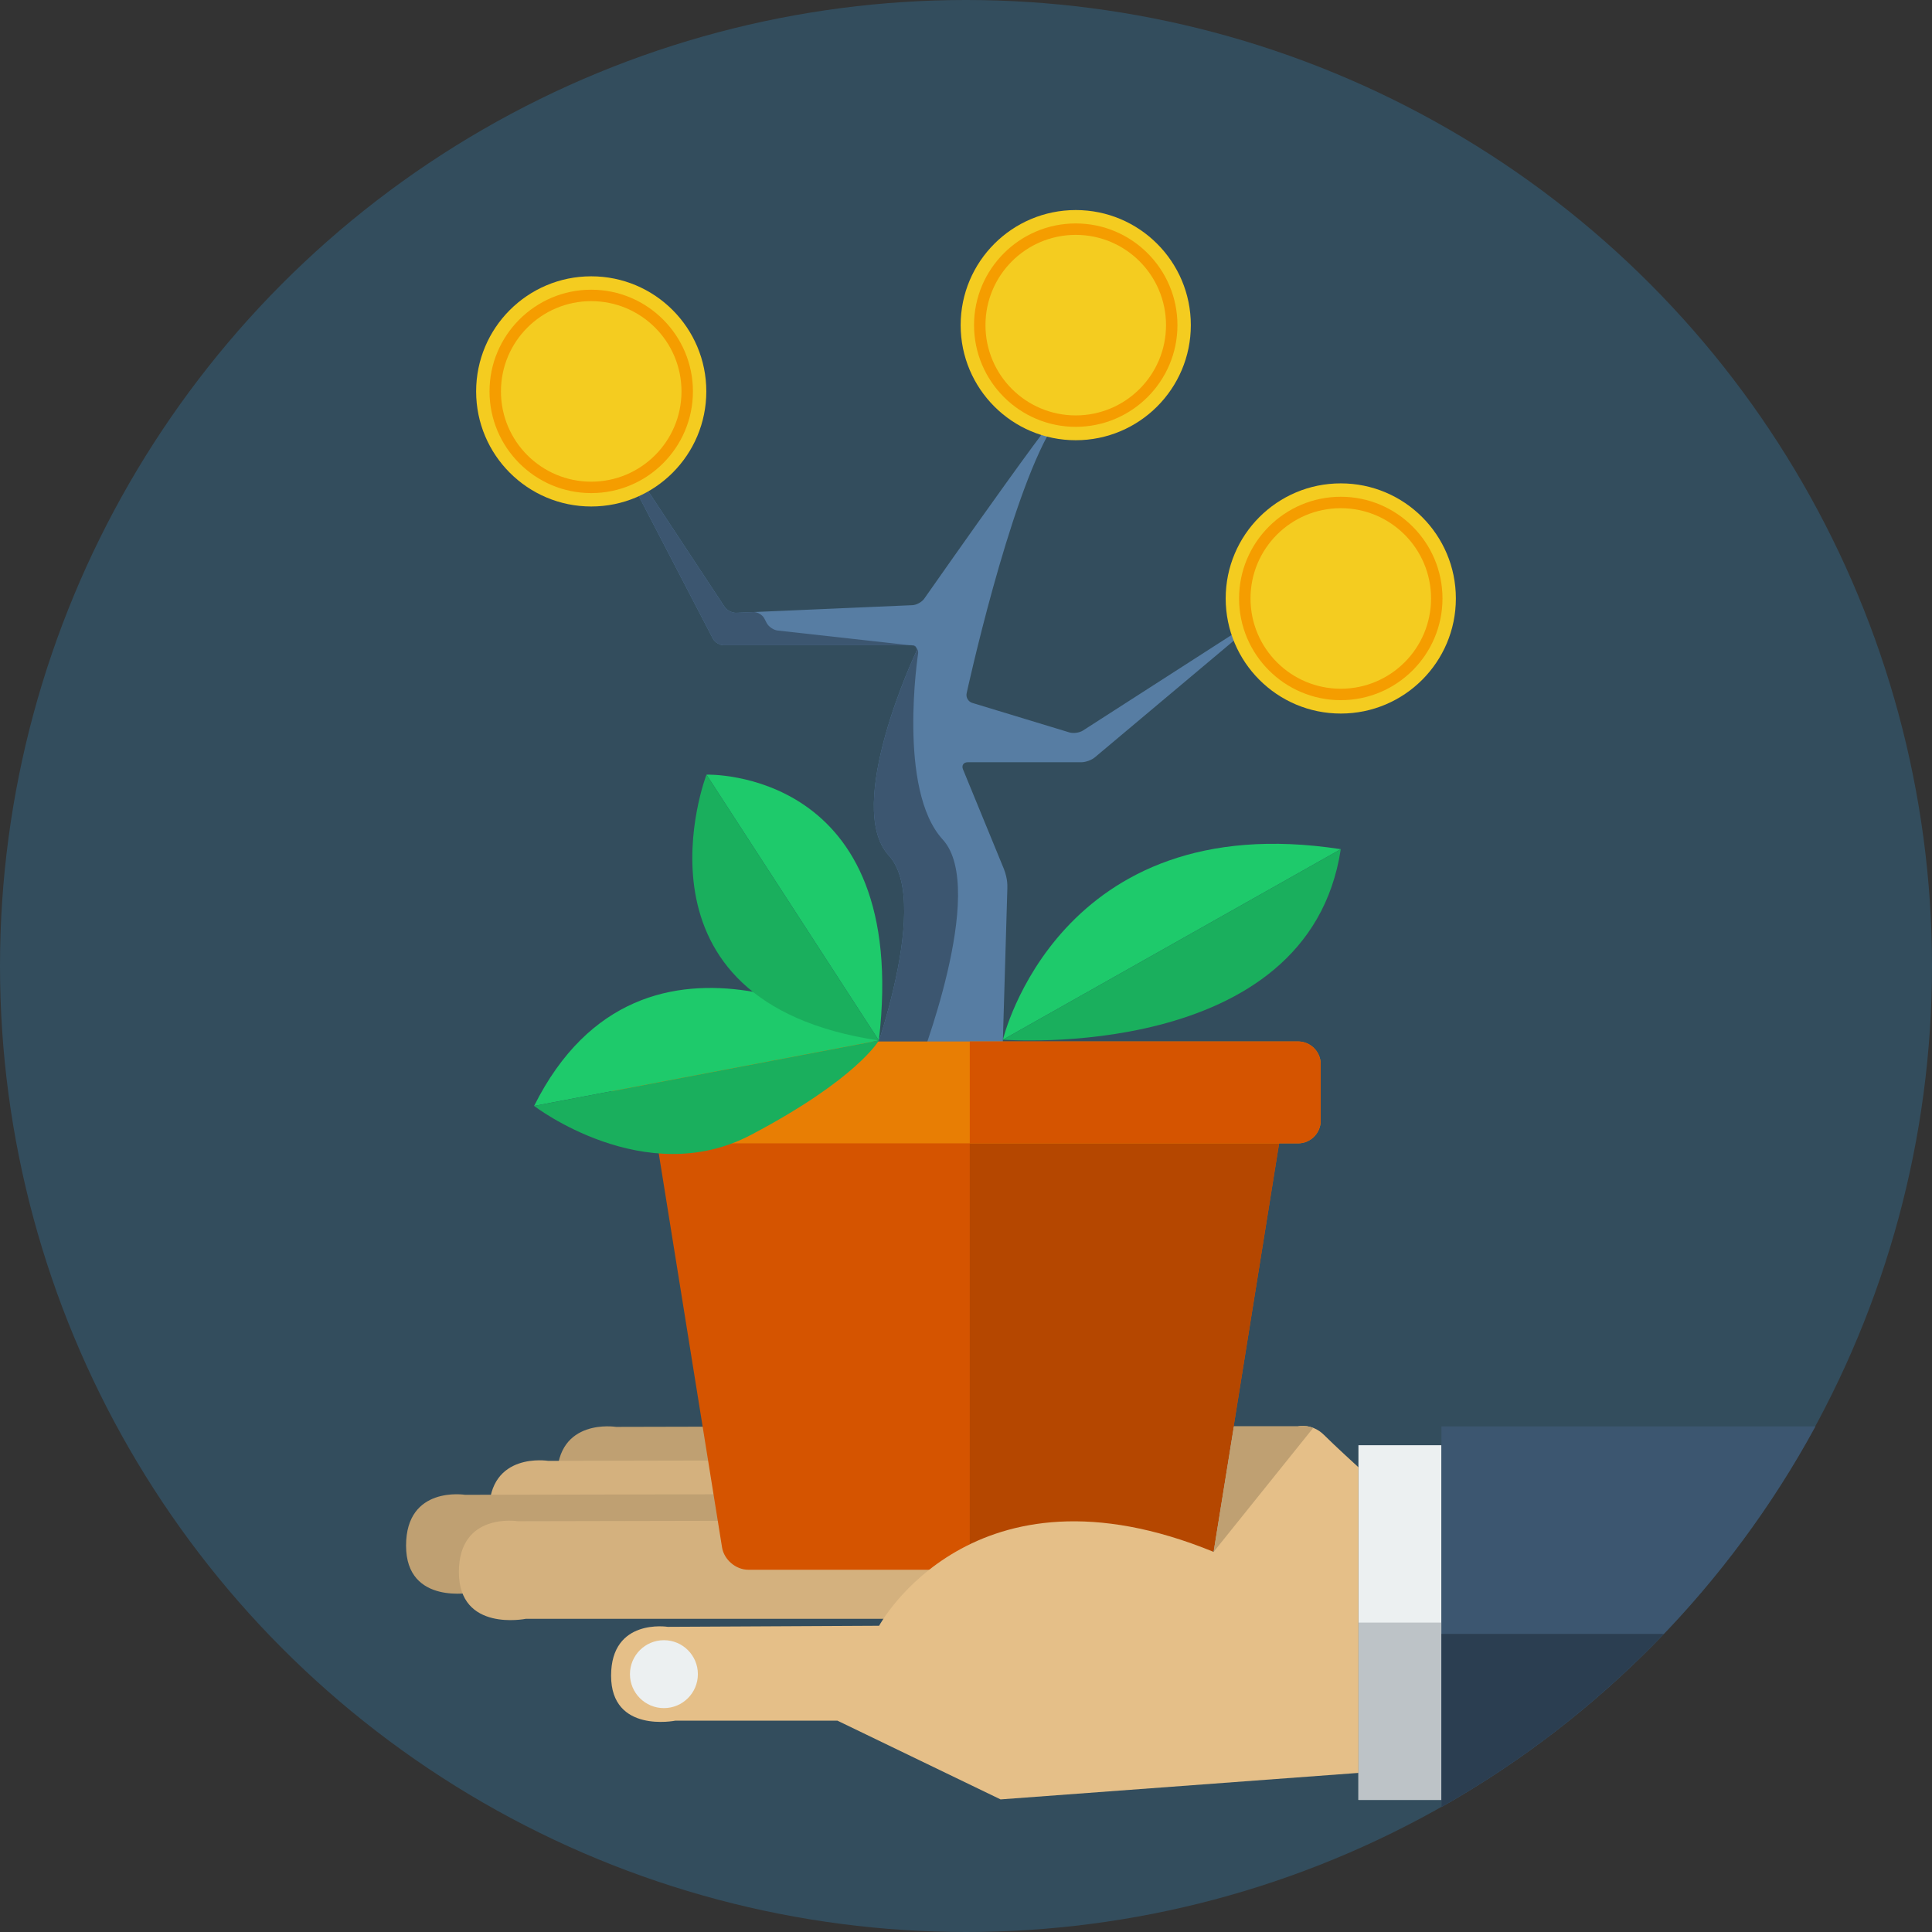
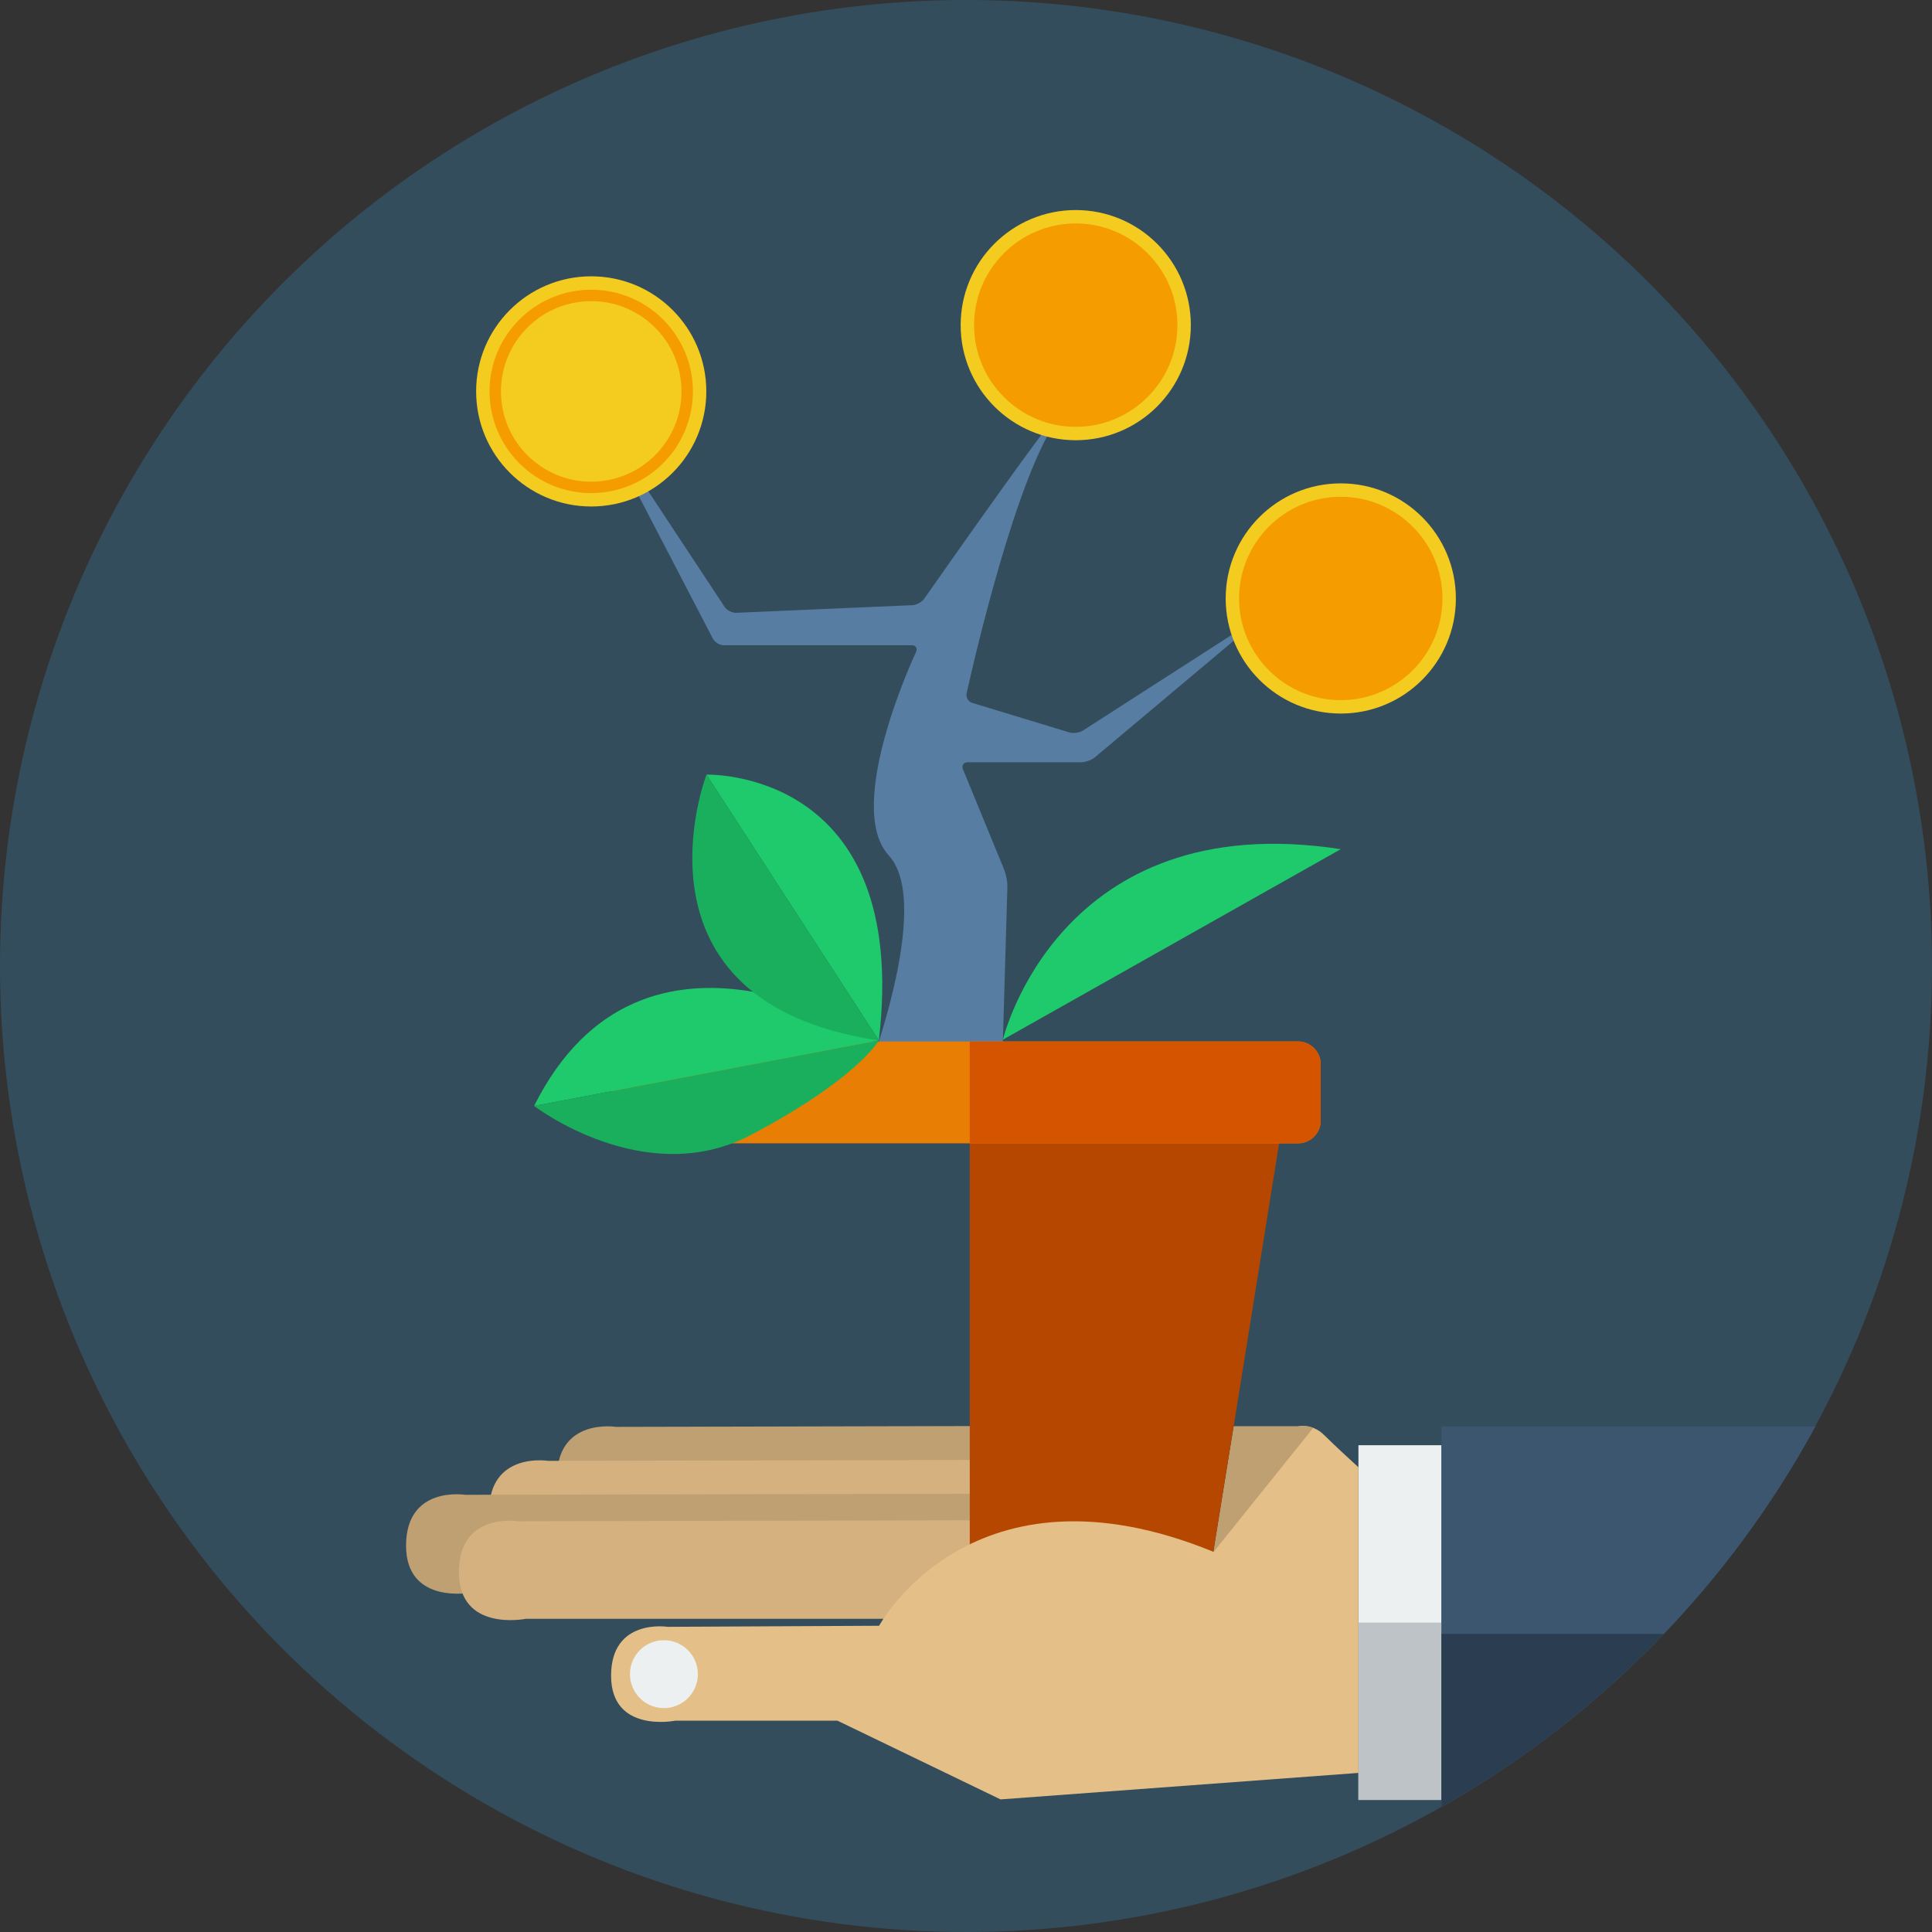
<svg xmlns="http://www.w3.org/2000/svg" xmlns:ns1="http://sodipodi.sourceforge.net/DTD/sodipodi-0.dtd" xmlns:ns2="http://www.inkscape.org/namespaces/inkscape" version="1.1" id="Layer_1" x="0px" y="0px" viewBox="0 0 512 512" style="enable-background:new 0 0 512 512;" xml:space="preserve" ns1:docname="plant_ludo.svg" ns2:version="0.92.2 (5c3e80d, 2017-08-06)">
  <rect x="0" y="0" width="512" height="512" fill="#333333" stroke="none" />
  <defs id="defs9955" />
  <ns1:namedview pagecolor="#ffffff" bordercolor="#666666" borderopacity="1" objecttolerance="10" gridtolerance="10" guidetolerance="10" ns2:pageopacity="0" ns2:pageshadow="2" ns2:window-width="1366" ns2:window-height="745" id="namedview9953" showgrid="false" ns2:zoom="0.23046875" ns2:cx="-854.4025" ns2:cy="153.91162" ns2:window-x="-8" ns2:window-y="-8" ns2:window-maximized="1" ns2:current-layer="g9918" />
  <g id="Strategy">
    <g id="money_palnt">
      <g id="g9918">
        <radialGradient id="SVGID_1_" cx="256" cy="258" r="256" gradientTransform="matrix(1,0,0,-1,0,514)" gradientUnits="userSpaceOnUse">
          <stop offset="0" style="stop-color:#2A93D8" id="stop9831" />
          <stop offset="1" style="stop-color:#227FBB" id="stop9833" />
        </radialGradient>
        <circle style="display:inline;fill:#334d5d;fill-opacity:1" cx="256" cy="256" r="256" id="circle9836" />
        <path style="fill:#bfa072" d="m 163.253,378.139 c 0,0 -15.643,-2.518 -15.643,13.475 0,15.99 17.729,12.387 17.729,12.387 H 296.528 L 308,377.803 Z" id="path9838" ns2:connector-curvature="0" />
        <path style="fill:#d4b17e" d="m 145.253,387.139 c 0,0 -15.643,-2.518 -15.643,13.475 0,15.99 17.729,12.387 17.729,12.387 H 296.528 L 308,386.803 Z" id="path9840" ns2:connector-curvature="0" />
        <path style="fill:#bfa072" d="m 123.253,396.139 c 0,0 -15.643,-2.518 -15.643,13.475 0,15.99 17.729,12.387 17.729,12.387 H 274.528 L 286,395.803 Z" id="path9842" ns2:connector-curvature="0" />
        <path style="fill:#d4b17e" d="m 137.253,403.139 c 0,0 -15.643,-2.518 -15.643,13.475 0,15.99 17.729,12.387 17.729,12.387 H 288.528 L 300,402.803 Z" id="path9844" ns2:connector-curvature="0" />
        <rect x="360" y="383" style="display:inline;fill:#ecf0f1" width="22" height="94" id="rect9846" />
        <rect x="360" y="430" style="display:inline;fill:#bdc3c7" width="22" height="47" id="rect9848" />
        <path style="fill:#3c5670;fill-opacity:1" d="M 382,478.88 C 423.744,455.231 458.194,420.204 481.115,378 H 382 Z" id="path9850" ns2:connector-curvature="0" />
        <path style="display:inline;fill:#2b3e51" d="M 382,478.88 C 403.849,466.502 423.701,451.012 440.944,433 H 382 Z" id="path9852" ns2:connector-curvature="0" />
        <g id="g9910" style="display:inline">
-           <path style="fill:#d55400" d="m 263,291 c -3.3,0 -8.7,0 -12,0 h -72.781 c -3.3,0 -5.572,2.666 -5.048,5.924 l 18.179,113.152 c 0.523,3.258 3.652,5.924 6.952,5.924 H 251 c 3.3,0 8.7,0 12,0 h 51.827 c 3.3,0 6.428,-2.666 6.952,-5.924 L 339.957,296.924 C 340.48,293.666 338.208,291 334.909,291 Z" id="path9854" ns2:connector-curvature="0" />
          <path style="fill:#b54700" d="m 321.778,410.076 9.089,-56.576 9.089,-56.576 C 340.479,293.666 338.207,291 334.908,291 H 263 c -1.65,0 -3.825,0 -6,0 v 125 c 2.175,0 4.35,0 6,0 h 51.827 c 3.299,0 6.428,-2.666 6.951,-5.924 z" id="path9856" ns2:connector-curvature="0" />
          <path style="display:inline;fill:#577da3;fill-opacity:1" d="m 286.604,202 c 1.1,0 2.689,-0.578 3.532,-1.286 l 44.859,-37.671 c 0.842,-0.707 0.775,-0.799 -0.151,-0.205 l -47.85,30.76 c -0.926,0.596 -2.544,0.82 -3.596,0.5 l -25.743,-7.824 c -1.052,-0.319 -1.722,-1.461 -1.489,-2.535 0,0 11.137,-51.232 22.561,-70.271 13.169,-21.949 -33.793,45.186 -33.793,45.186 -0.63,0.901 -2.046,1.678 -3.145,1.725 l -46.667,2.023 c -1.099,0.047 -2.494,-0.665 -3.1,-1.583 l -34.104,-51.668 c -0.606,-0.918 -0.687,-0.87 -0.179,0.105 l 31.169,59.971 c 0.507,0.976 1.822,1.774 2.922,1.774 h 49.775 c 1.1,0 1.615,0.813 1.146,1.809 0,0 -19.265,40.759 -7.193,53.929 12.072,13.169 -6.584,60.578 -6.584,60.578 -0.403,1.023 0.156,1.718 1.242,1.544 l 33.364,-5.367 c 1.086,-0.176 2.001,-1.218 2.034,-2.317 l 1.346,-45.734 c 0.033,-1.1 0.04,-3.138 -1.374,-6.272 L 255.194,203.86 c -0.408,-1.021 0.158,-1.857 1.258,-1.857 h 30.152 z" id="path9858" ns2:connector-curvature="0" />
          <g id="g9862">
-             <path style="fill:#3c5670;fill-opacity:1" d="m 244.484,284.533 c -1.086,0.176 -1.644,-0.518 -1.241,-1.541 0,0 18.655,-47.343 6.583,-60.512 -12.072,-13.17 -6.523,-49.238 -6.523,-49.238 0.167,-1.088 -0.59,-2.076 -1.684,-2.197 l -35.533,-3.947 c -1.093,-0.121 -2.402,-1.02 -2.909,-1.996 l -0.626,-1.209 c -0.507,-0.977 -1.82,-1.736 -2.919,-1.688 l -4.51,0.195 c -1.099,0.048 -2.494,-0.664 -3.1,-1.582 L 157.918,109.15 c -0.606,-0.918 -0.687,-0.87 -0.179,0.105 l 31.169,59.971 c 0.507,0.976 1.822,1.774 2.922,1.774 h 49.775 c 1.1,0 1.615,0.813 1.146,1.809 0,0 -19.265,40.759 -7.193,53.929 12.072,13.169 -6.584,60.578 -6.584,60.578 -0.403,1.023 0.156,1.718 1.242,1.544 l 33.364,-5.367 c 1.086,-0.176 1.989,-0.785 2.006,-1.355 0.017,-0.571 -0.857,-0.894 -1.943,-0.717 z" id="path9860" ns2:connector-curvature="0" />
-           </g>
+             </g>
          <path style="fill:#e87e04" d="m 350,297 c 0,3.3 -2.7,6 -6,6 H 168 c -3.3,0 -6,-2.7 -6,-6 v -15 c 0,-3.3 2.7,-6 6,-6 h 176 c 3.3,0 6,2.7 6,6 z" id="path9864" ns2:connector-curvature="0" />
          <circle style="fill:#f4cc20" cx="355.32" cy="158.598" r="30.5" id="circle9866" />
          <path style="fill:#f59d00" d="m 355.32,185.551 c -14.861,0 -26.952,-12.091 -26.952,-26.953 0,-14.86 12.091,-26.951 26.952,-26.951 14.861,0 26.952,12.091 26.952,26.951 0,14.862 -12.09,26.953 -26.952,26.953 z" id="path9868" ns2:connector-curvature="0" />
-           <circle style="display:inline;fill:#f4cc20" cx="355.32" cy="158.6" r="23.923" id="circle9870" />
          <circle style="display:inline;fill:#f4cc20" cx="156.68" cy="103.725" r="30.5" id="circle9876" />
          <path style="fill:#f59d00" d="m 156.68,130.677 c -14.861,0 -26.952,-12.09 -26.952,-26.952 0,-14.86 12.091,-26.951 26.952,-26.951 14.861,0 26.952,12.091 26.952,26.951 0,14.862 -12.091,26.952 -26.952,26.952 z" id="path9878" ns2:connector-curvature="0" />
          <circle style="fill:#f4cc20" cx="156.68" cy="103.727" r="23.923" id="circle9880" />
          <circle style="fill:#f4cc20" cx="285.083" cy="86.166" r="30.5" id="circle9886" />
          <path style="fill:#f59d00" d="m 285.083,113.117 c -14.861,0 -26.952,-12.09 -26.952,-26.951 0,-14.861 12.091,-26.953 26.952,-26.953 14.861,0 26.952,12.092 26.952,26.953 0,14.861 -12.091,26.951 -26.952,26.951 z" id="path9888" ns2:connector-curvature="0" />
-           <circle style="fill:#f4cc20" cx="285.083" cy="86.166" r="23.923" id="circle9890" />
          <path style="fill:#1eca6b" d="m 265.783,275.525 c 0,0 14.682,-62.008 89.538,-50.484 z" id="path9896" ns2:connector-curvature="0" />
-           <path style="fill:#1aaf5d" d="m 265.783,275.525 c 0,0 80.894,6.352 89.538,-50.484 z" id="path9898" ns2:connector-curvature="0" />
          <path style="fill:#1eca6b" d="m 232.904,275.736 c 0,0 -62.276,-40.818 -91.36,17.348 z" id="path9900" ns2:connector-curvature="0" />
          <path style="fill:#1aaf5d" d="m 141.544,293.084 c 0,0 29.303,22.498 57.453,7.683 28.149,-14.815 33.907,-25.03 33.907,-25.03 z" id="path9902" ns2:connector-curvature="0" />
          <path style="fill:#1eca6b" d="m 187.224,205.287 c 0,0 54.181,-1.771 45.68,70.449 z" id="path9904" ns2:connector-curvature="0" />
          <path style="fill:#1aaf5d" d="m 187.224,205.287 c 0,0 -23.19,60.236 45.68,70.449 z" id="path9906" ns2:connector-curvature="0" />
          <path style="fill:#d55400" d="m 350,297 v -15 c 0,-3.3 -2.7,-6 -6,-6 h -87 v 27 h 87 c 3.3,0 6,-2.7 6,-6 z" id="path9908" ns2:connector-curvature="0" />
        </g>
        <path style="fill:#e5bf88" d="M 265.155,476.859 221.944,456 h -43 c 0,0 -17,3.418 -17,-11.916 0,-15.334 15,-12.957 15,-12.957 l 56.028,-0.285 c 0,0 24.654,-45.793 88.654,-19.574 L 327,378 h 17 c 0,0 3.703,-0.9 6.908,2.306 2.802,2.802 9.092,8.532 9.092,8.532 v 81 z" id="path9912" ns2:connector-curvature="0" />
        <path style="display:inline;fill:#bfa072" d="m 321.626,411.268 26.39,-32.863 C 345.822,377.562 344,378 344,378 h -17 z" id="path9914" ns2:connector-curvature="0" />
        <circle style="display:inline;fill:#ecf0f1" cx="175.944" cy="443.669" r="9" id="circle9916" />
      </g>
    </g>
  </g>
</svg>